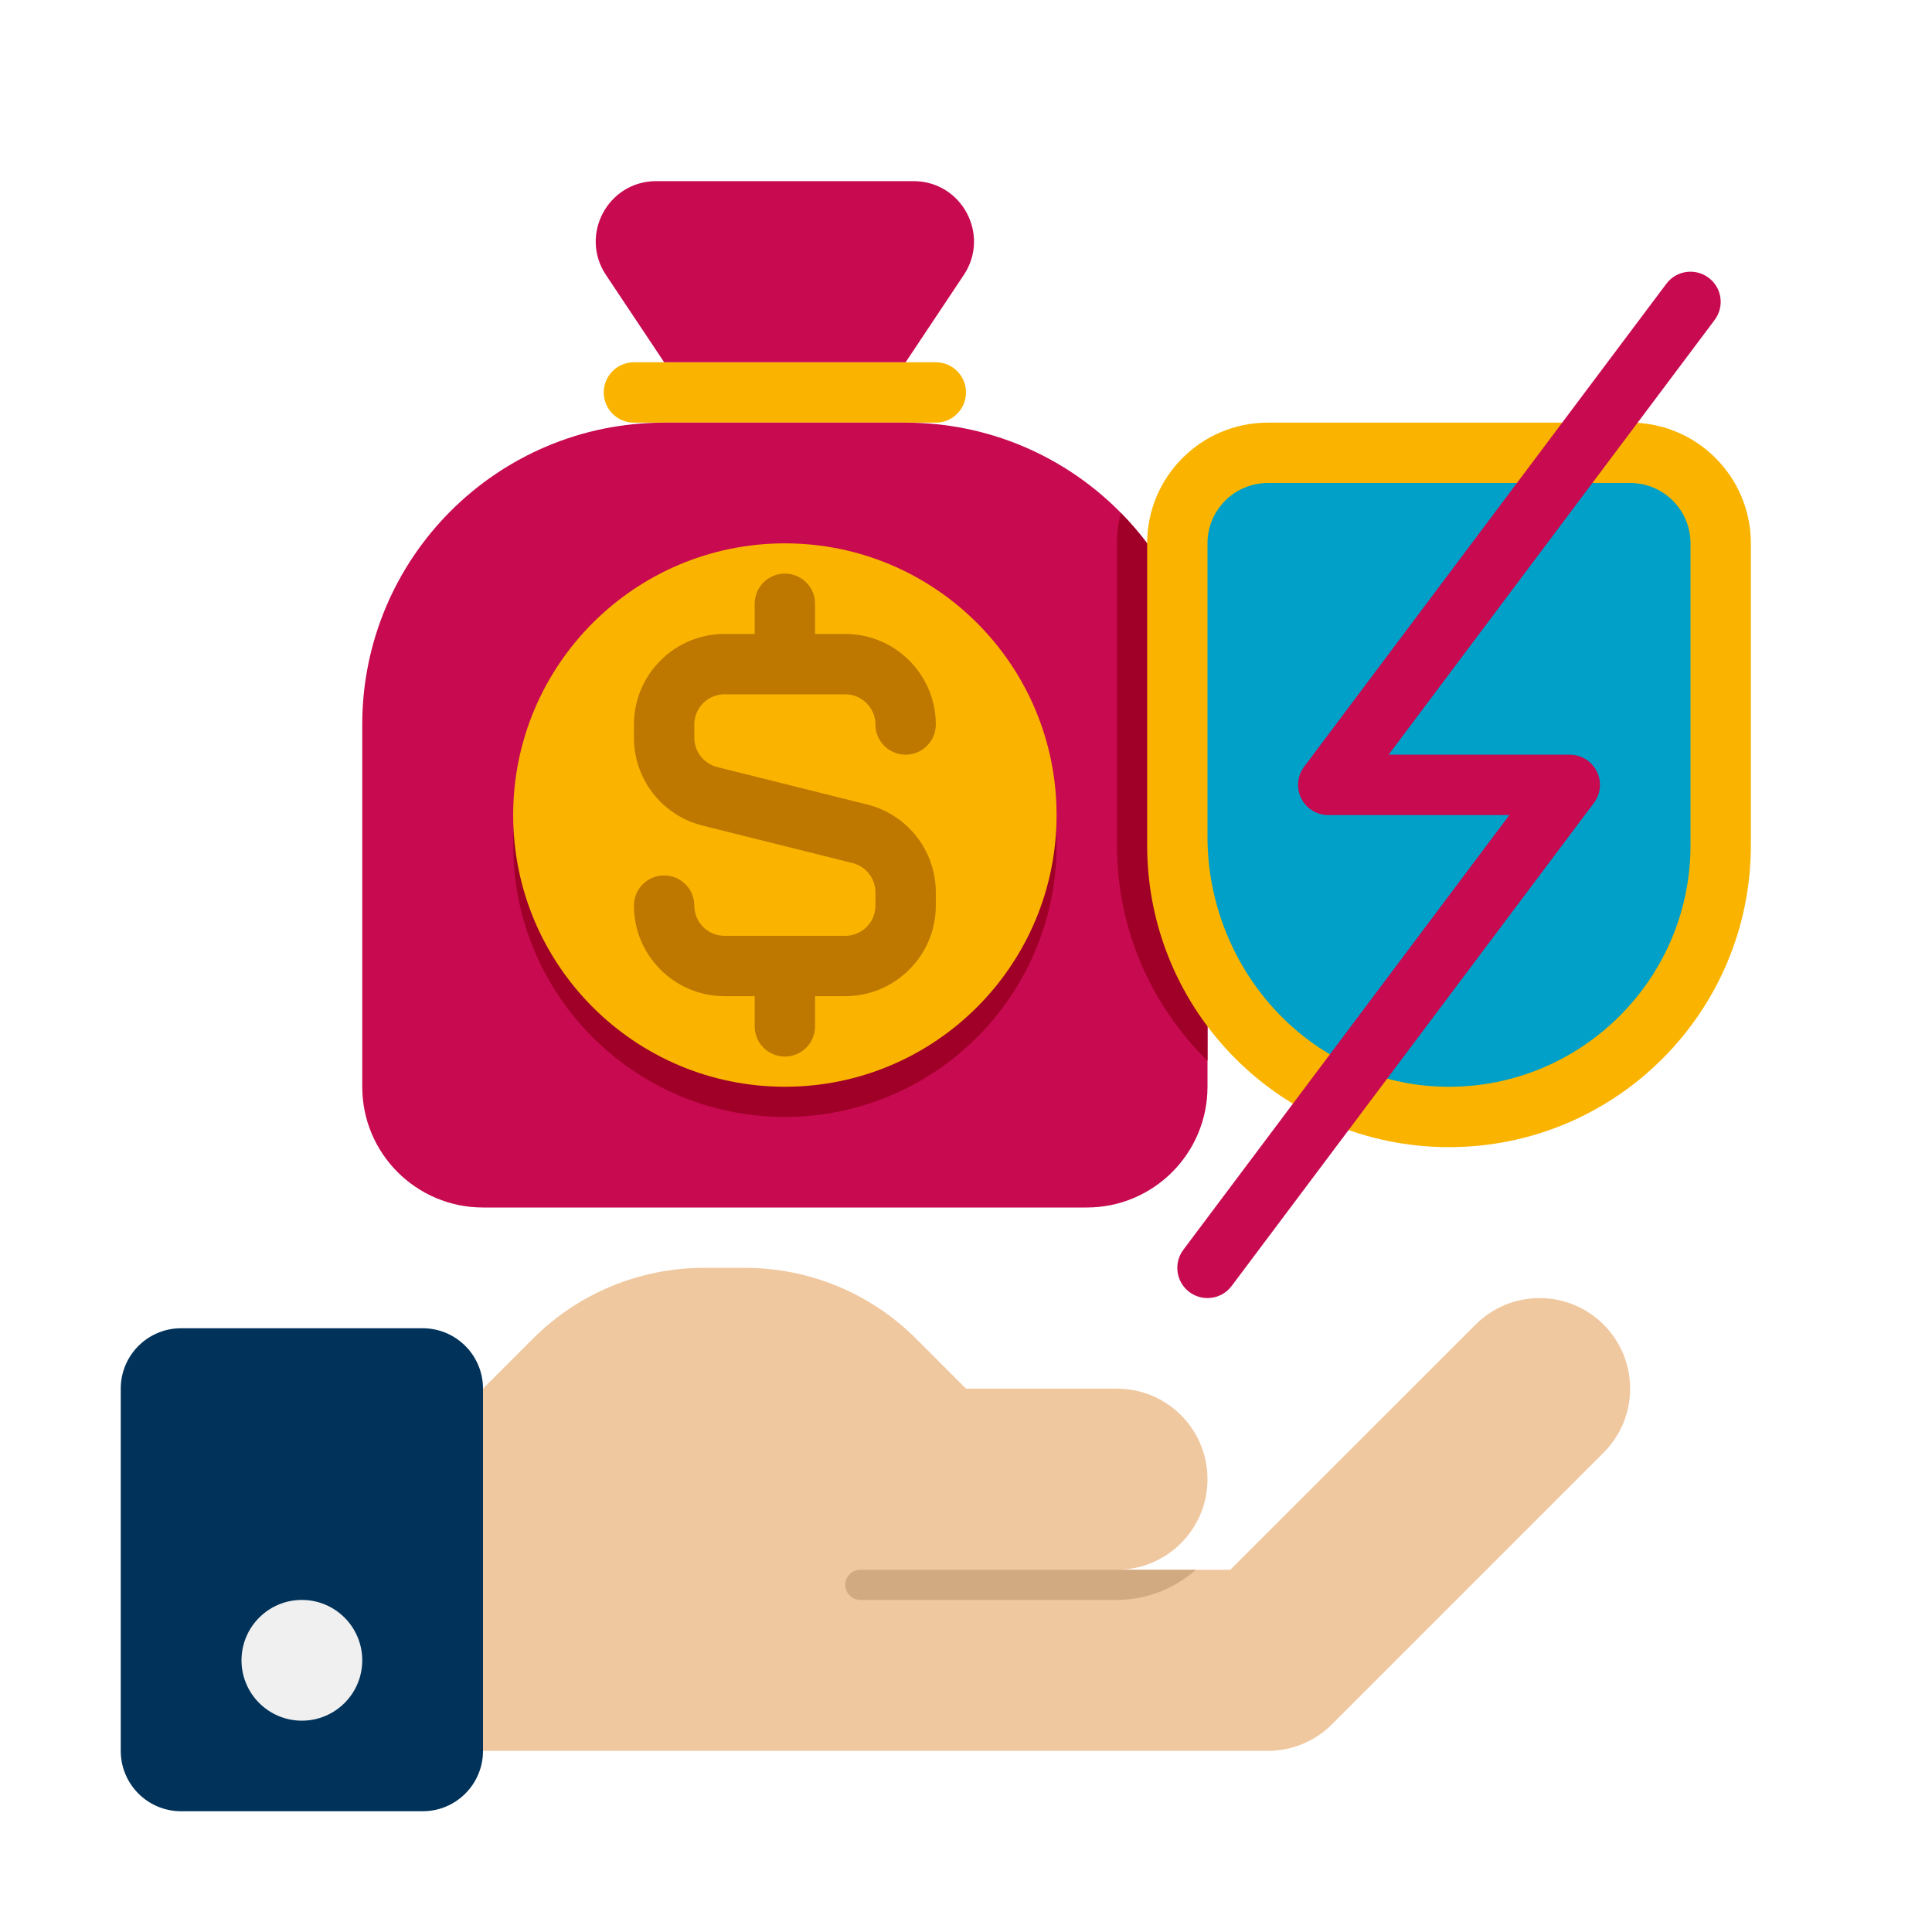
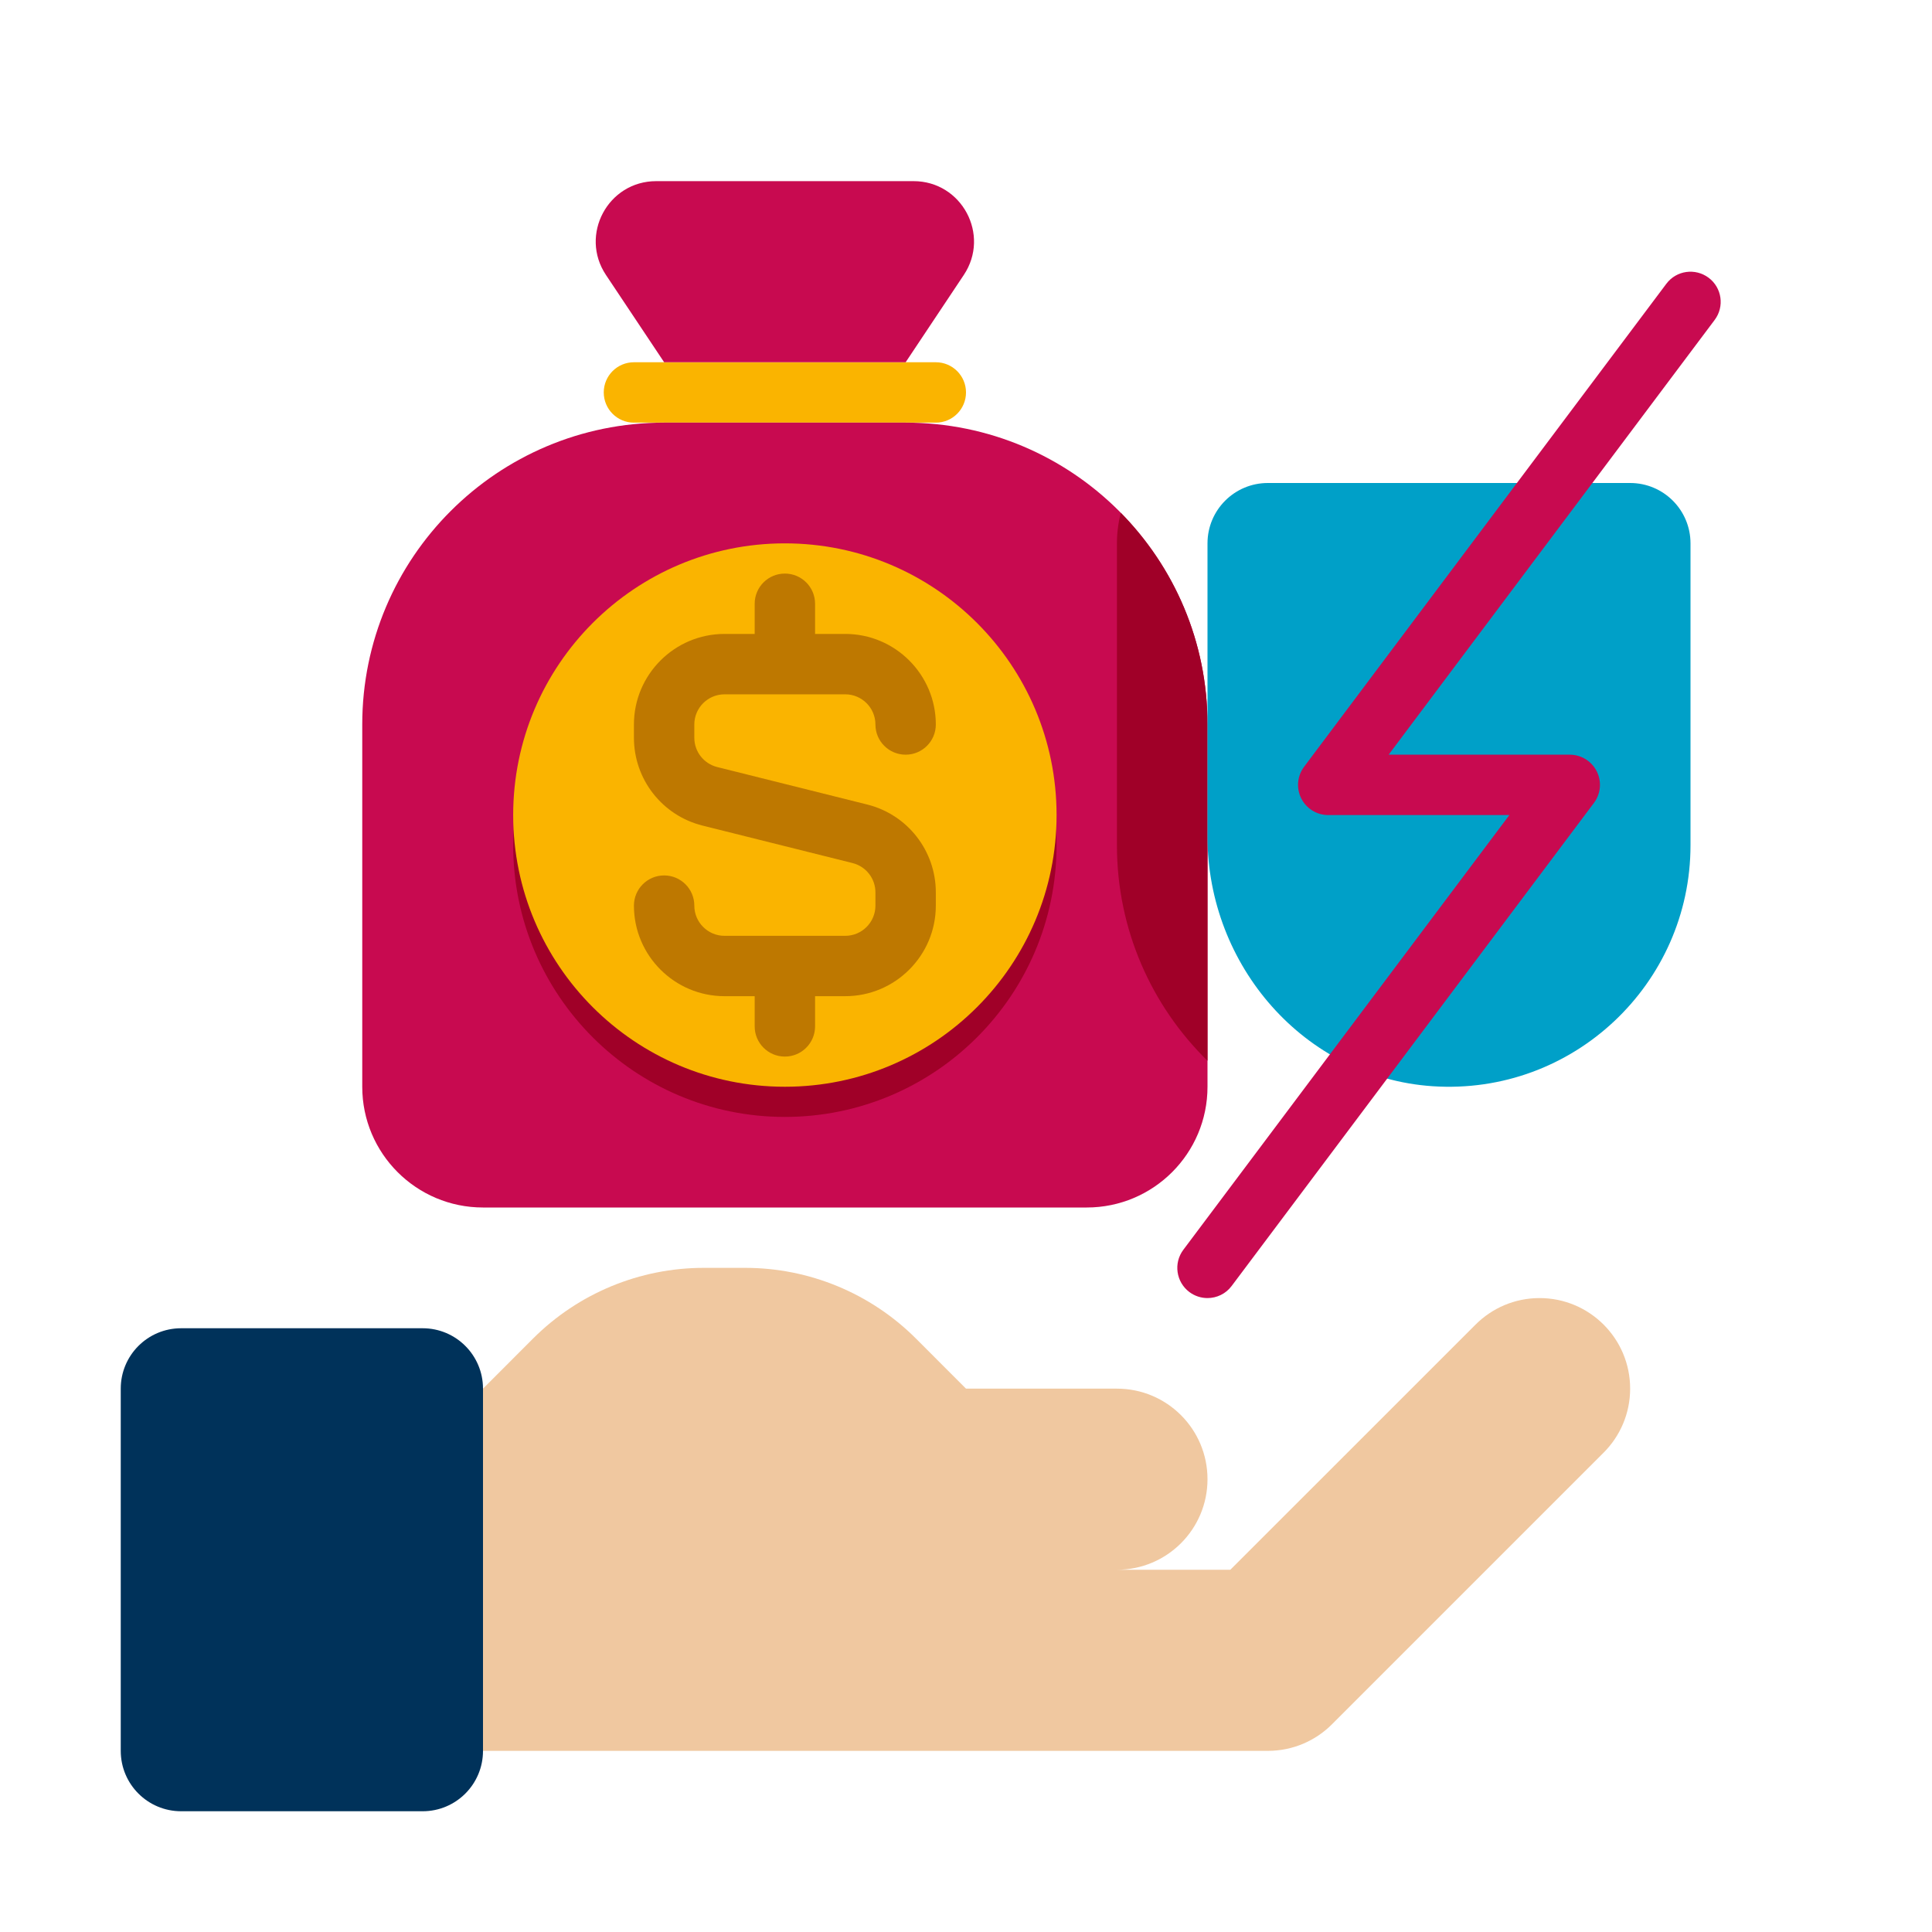
<svg xmlns="http://www.w3.org/2000/svg" width="50" height="50" viewBox="0 0 50 50" fill="none">
  <path d="M10.938 34.375H4.688C3.824 34.375 3.125 35.074 3.125 35.938V45.312C3.125 46.176 3.824 46.875 4.688 46.875H10.938C11.801 46.875 12.5 46.176 12.5 45.312V35.938C12.5 35.074 11.801 34.375 10.938 34.375Z" fill="#00325A" />
  <path d="M39.844 33.594C39.197 33.594 38.611 33.856 38.187 34.281L31.841 40.625H28.906C30.201 40.625 31.25 39.576 31.25 38.281C31.25 36.987 30.201 35.938 28.906 35.938H25L23.706 34.643C22.534 33.471 20.944 32.812 19.286 32.812H18.213C16.555 32.812 14.966 33.471 13.794 34.643L12.5 35.938V45.312H32.812C33.46 45.312 34.046 45.05 34.47 44.626L41.501 37.595C41.925 37.171 42.188 36.585 42.188 35.938C42.188 34.643 41.138 33.594 39.844 33.594Z" fill="#F0C8A0" />
-   <path d="M7.812 44.531C8.675 44.531 9.375 43.832 9.375 42.969C9.375 42.106 8.675 41.406 7.812 41.406C6.95 41.406 6.25 42.106 6.25 42.969C6.25 43.832 6.95 44.531 7.812 44.531Z" fill="#F0F0F0" />
-   <path d="M22.266 40.625C22.05 40.625 21.875 40.8 21.875 41.016C21.875 41.231 22.05 41.406 22.266 41.406H28.906C29.691 41.406 30.402 41.105 30.952 40.625H22.266Z" fill="#D2AA82" />
  <path d="M24.219 10.938H16.406C15.975 10.938 15.625 10.588 15.625 10.156C15.625 9.725 15.975 9.375 16.406 9.375H24.219C24.65 9.375 25 9.725 25 10.156C25 10.588 24.65 10.938 24.219 10.938Z" fill="#FAB400" />
  <path d="M23.438 9.375L24.943 7.116C25.635 6.078 24.891 4.688 23.643 4.688H16.982C15.734 4.688 14.99 6.078 15.682 7.116L17.188 9.375H23.438Z" fill="#C80A50" />
  <path d="M28.125 31.25H12.5C10.774 31.25 9.375 29.851 9.375 28.125V18.75C9.375 14.435 12.873 10.938 17.188 10.938H23.438C27.752 10.938 31.25 14.435 31.25 18.75V28.125C31.25 29.851 29.851 31.25 28.125 31.25Z" fill="#C80A50" />
  <path d="M31.25 27.453V18.75C31.25 16.616 30.394 14.682 29.007 13.272C28.941 13.525 28.906 13.79 28.906 14.062V21.875C28.906 24.06 29.804 26.036 31.25 27.453Z" fill="#A00028" />
  <path d="M20.312 28.906C24.196 28.906 27.344 25.758 27.344 21.875C27.344 17.992 24.196 14.844 20.312 14.844C16.429 14.844 13.281 17.992 13.281 21.875C13.281 25.758 16.429 28.906 20.312 28.906Z" fill="#A00028" />
  <path d="M20.312 28.125C24.196 28.125 27.344 24.977 27.344 21.094C27.344 17.21 24.196 14.062 20.312 14.062C16.429 14.062 13.281 17.21 13.281 21.094C13.281 24.977 16.429 28.125 20.312 28.125Z" fill="#FAB400" />
  <path d="M22.444 20.821L18.561 19.851C18.212 19.763 17.969 19.452 17.969 19.092V18.75C17.969 18.319 18.32 17.969 18.75 17.969H21.875C22.305 17.969 22.656 18.319 22.656 18.75C22.656 19.182 23.006 19.531 23.438 19.531C23.869 19.531 24.219 19.182 24.219 18.75C24.219 17.458 23.167 16.406 21.875 16.406H21.094V15.625C21.094 15.193 20.744 14.844 20.312 14.844C19.881 14.844 19.531 15.193 19.531 15.625V16.406H18.75C17.458 16.406 16.406 17.458 16.406 18.75V19.092C16.406 20.169 17.137 21.105 18.181 21.366L22.064 22.336C22.413 22.424 22.656 22.736 22.656 23.095V23.438C22.656 23.869 22.305 24.219 21.875 24.219H18.75C18.32 24.219 17.969 23.869 17.969 23.438C17.969 23.006 17.619 22.656 17.188 22.656C16.756 22.656 16.406 23.006 16.406 23.438C16.406 24.73 17.458 25.781 18.75 25.781H19.531V26.562C19.531 26.994 19.881 27.344 20.312 27.344C20.744 27.344 21.094 26.994 21.094 26.562V25.781H21.875C23.167 25.781 24.219 24.73 24.219 23.438V23.095C24.219 22.018 23.488 21.082 22.444 20.821Z" fill="#BE7800" />
-   <path d="M37.5 29.688C33.185 29.688 29.688 26.19 29.688 21.875V14.062C29.688 12.337 31.087 10.938 32.812 10.938H42.188C43.913 10.938 45.312 12.337 45.312 14.062V21.875C45.312 26.19 41.815 29.688 37.5 29.688Z" fill="#FAB400" />
  <path d="M37.072 28.111C33.754 27.888 31.25 24.98 31.25 21.654V14.062C31.25 13.199 31.949 12.5 32.812 12.5H42.188C43.051 12.5 43.75 13.199 43.75 14.062V21.875C43.75 25.462 40.711 28.355 37.072 28.111Z" fill="#00A0C8" />
  <path d="M31.249 33.594C31.087 33.594 30.922 33.543 30.781 33.438C30.436 33.179 30.366 32.689 30.625 32.344L39.062 21.094H34.375C34.079 21.094 33.809 20.927 33.676 20.662C33.543 20.397 33.573 20.081 33.75 19.844L43.125 7.344C43.384 6.998 43.873 6.93 44.219 7.188C44.564 7.446 44.634 7.936 44.375 8.28L35.938 19.531H40.625C40.921 19.531 41.191 19.698 41.324 19.963C41.457 20.228 41.428 20.544 41.25 20.781L31.875 33.281C31.722 33.486 31.487 33.594 31.249 33.594Z" fill="#C80A50" />
</svg>